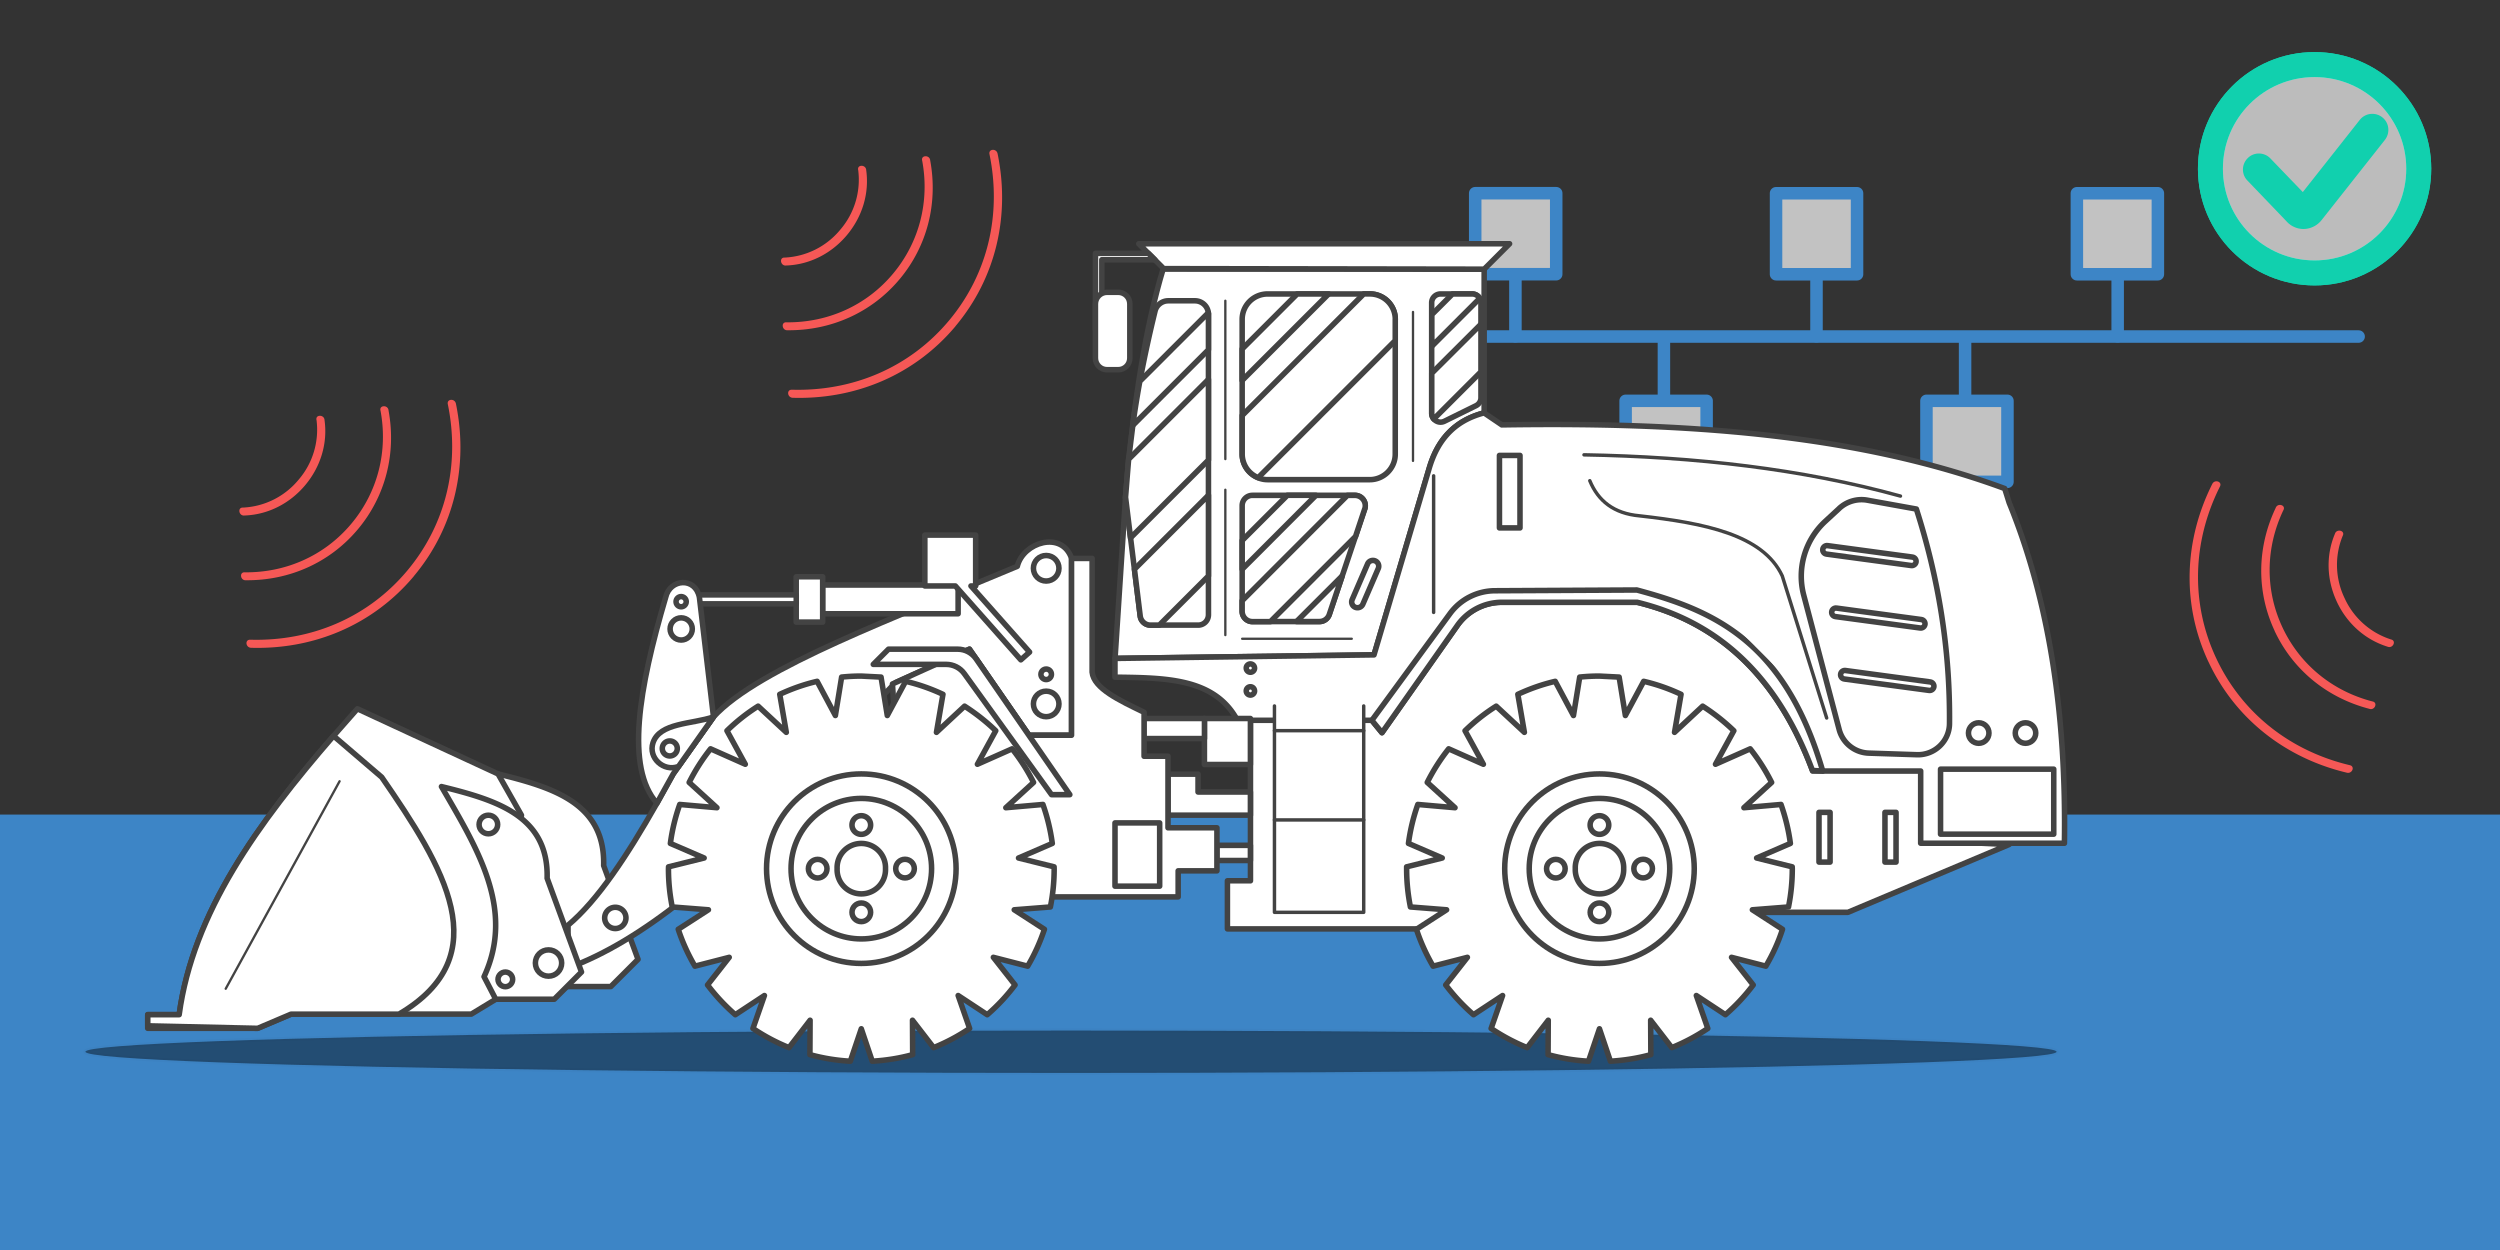
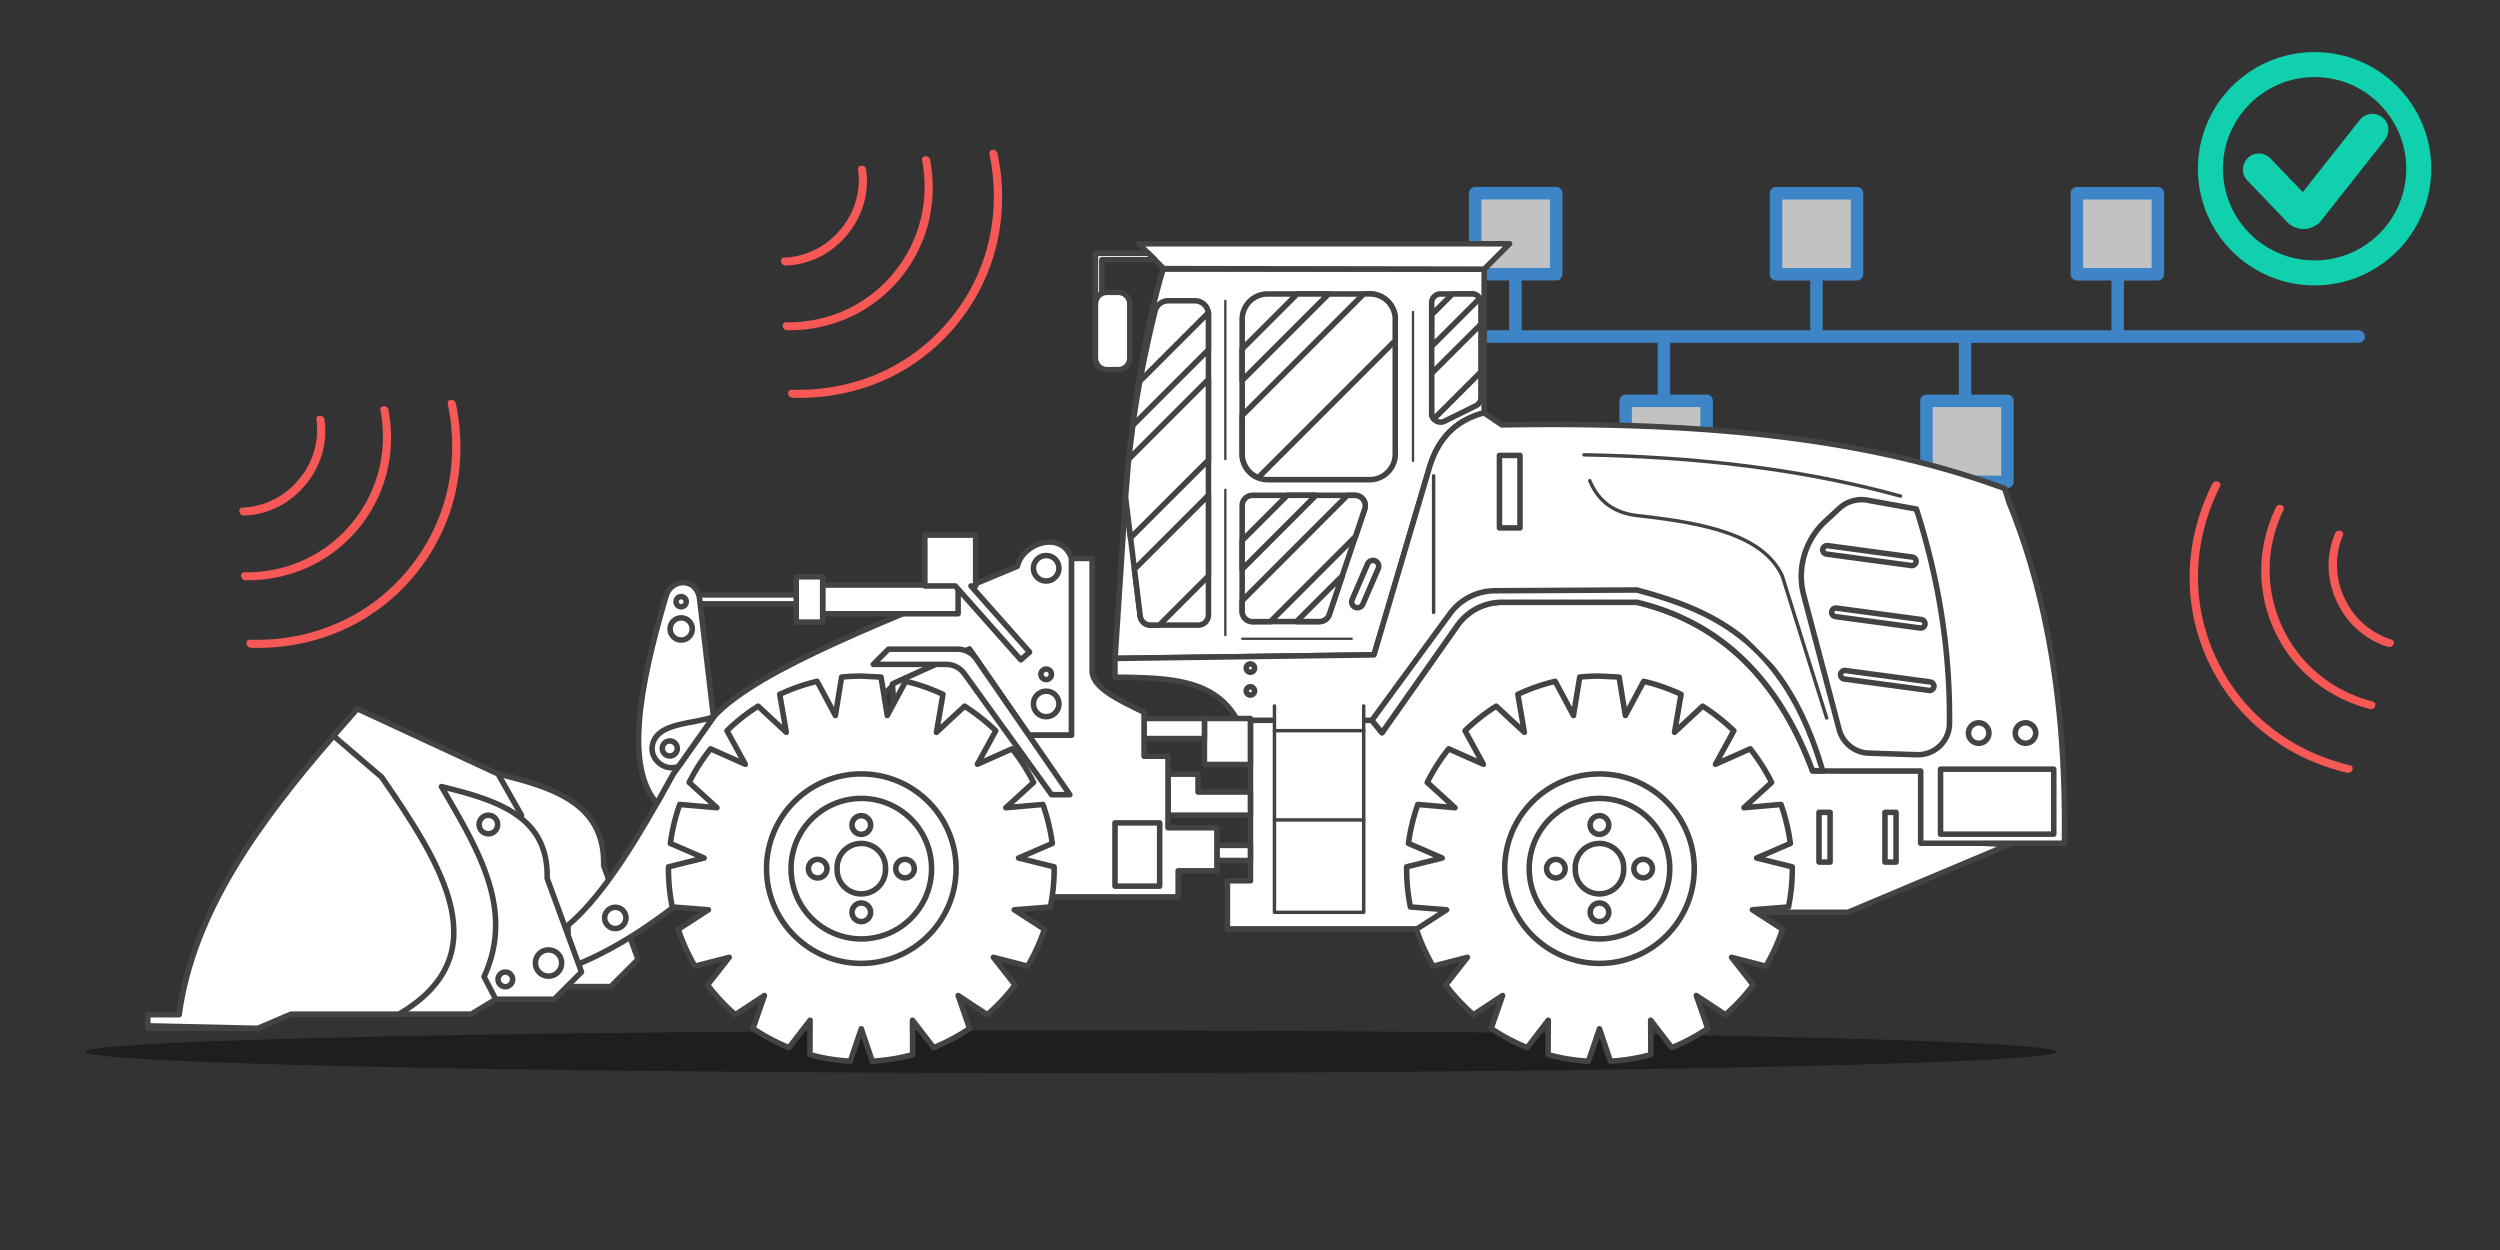
<svg xmlns="http://www.w3.org/2000/svg" xmlns:xlink="http://www.w3.org/1999/xlink" width="600" height="300" stroke="#000" stroke-linecap="round" stroke-linejoin="round" fill="#fff" fill-rule="evenodd">
  <rect width="100%" height="100%" fill="#333333" stroke="none" />
  <style>.B{stroke-linecap:butt}.C{stroke-width:1.33}.D{stroke-miterlimit:10}.E{fill-rule:nonzero}.F{stroke-width:.83}.G{stroke-width:.56}</style>
  <g fill-opacity=".7" stroke="#3d85c6" stroke-width="3">
    <path d="M426.25 46.38h19.44v19.44h-19.44zm72.2 0h19.44v19.44h-19.44zM390.15 96.2h19.44v19.44h-19.44zm72.2 0h19.44v19.44h-19.44z" />
    <path d="M315.5 80.77h250.57m-212.02-34.4h19.44v19.44h-19.44z" />
    <path d="M363.7 66.23V80.7m72.26-14.47V80.7m72.28-14.47V80.7m-108.9.24V95.4m72.28-14.46V95.4" />
  </g>
-   <path fill="#3d85c6" stroke="none" d="M-.5 195.5h601v105H-.5z" />
  <ellipse cx="257.04" cy="252.42" fill="#000" fill-opacity=".42" rx="236.54" ry="5.09" stroke-opacity=".02" />
  <g stroke="#434343" stroke-linejoin="miter" class="E">
    <g class="C">
      <path d="M356.2 64.58v34.5c-6.1 1.6-10.94 5.4-13.27 13.6l-13.16 44.48-62.16.85 2.52-38.7c1.94-23.38 4.96-41.3 9.02-54.75zm126 138.1l-38.7 16.28h-33.17v3.97H294.58v-11.54h5.53v-41.96h31.7l21.62-31.2h41.95l24.7 9.27 21.62 37.4h21.46v16.9z" />
      <g class="B">
        <path d="M495.46 202.37h-34.5v-17.32h-25.93c-.01-.04-.04-.1-.05-.14-8.77-23.5-23.38-35.82-42.04-40.36H360.5a13.1 13.1 0 0 0-10.76 5.59l-18.07 25.7-2.43-2.97h-32.27c-5.5-10.28-17.54-10.17-29.38-10.35v-4.5l62.17-.85 13.16-44.48c2.32-8.2 7.17-12 13.26-13.6l4.25 2.88c43.5-.7 85 2.1 120.7 15.28l1.07 3.4c9.76 23.9 13.74 51.42 13.26 81.73m-375.94-16.64c6.08 15.4 17.77 29.35 10.22 45.63l2.8 5.4h14.06l6.53-6.53-8.25-22.5c.38-15-12.2-18.76-25.35-22" />
        <path d="M257.18 134.02v42.44h-10.22l-14.28-20.67-17.72 8.02-50.43 51.62c-9.92 7.95-19.33 13.67-28.2 16.9v-10.28c7.12-5.96 14.23-16.74 21.34-29.28l.05-.08 3.86-6.96 9.67-13.68c10.85-11.86 44.26-24.04 72.9-36.14 1.43-5.8 10.73-8.65 13.03-1.9" />
      </g>
      <path d="M125.15 195.65l-6.18 44.18-5.86 3.56H69.85l-8.02 3.4H35.45v-3.28H43c3.3-24.5 18.93-46 37.05-66.9l5.72-6.5 33.76 15.63zm104.8-48.35h-32.53v-6.9h32.53z" />
      <path d="M197.44 149.3h-6.35v-10.87h6.35z" />
      <path d="M191.1 144.92h-23.92v-2.14h23.92z" />
    </g>
    <g class="D F">
      <path d="M305.87 169.43v49.53h21.42v-49.53" />
      <path d="M305.87 175.36h21.42m-21.42 21.42h21.42" />
    </g>
    <path d="M439.22 206.9h-2.66v-11.93h2.66zm15.83 0h-2.66v-11.93h2.66zm-90.25-80.2h-4.93v-17.4h4.93z" class="C" />
    <path d="M344.07 114.2v32.78" class="D F" />
    <g class="C">
      <path d="M301.1 160.34a1 1 0 1 1-2 0 1 1 0 0 1 .99-1 1 1 0 0 1 1 1m.01 5.48a1 1 0 1 1-2 0 1 1 0 0 1 .99-1 1 1 0 0 1 1 1" class="B" />
      <path d="M492.9 200.2h-27.17v-15.6h27.17z" />
      <g class="B">
        <path d="M437.45 185.05l-2.46-.14c-8.77-23.5-23.38-35.83-42.05-40.36H360.5a13.1 13.1 0 0 0-10.76 5.6l-18.06 25.7-2.43-2.97 18.74-25.6c2.52-3.44 6.52-5.48 10.8-5.5l34.05-.18c18.17 4.87 35.5 12.12 44.62 43.47m3.94-63.03l-3.36 3.1c-4.85 4.5-6.83 11.32-5.14 17.72l8.5 32.23a7.6 7.6 0 0 0 7.09 5.66l11.54.38c4.23.15 7.8-3.2 7.85-7.43.17-18.15-2.73-35.24-7.95-51.53l-11.73-2.12a7.9 7.9 0 0 0-6.8 1.98" />
        <path d="M458.7 135.73l-20.35-2.75c-.56-.07-.96-.6-.88-1.15.07-.56.6-.96 1.15-.88l20.36 2.75c.56.07.96.6.88 1.15s-.6.96-1.16.88" />
        <use xlink:href="#B" />
        <use xlink:href="#B" x="2.14" y="14.98" />
      </g>
    </g>
    <path d="M381.55 115.37c2 4.84 5.76 7.88 11.94 8.43 15.45 1.75 29.62 4.47 34.25 14.42l10.66 34.1m-58.24-63.16c26.8.47 52.3 3.38 75.95 9.9" class="D F" />
    <g class="B C">
      <use xlink:href="#C" />
      <use xlink:href="#C" x="11.23" />
      <path d="M290.03 75.43v72.1c0 1.4-1.1 2.5-2.47 2.5h-11.43a2.5 2.5 0 0 1-2.48-2.19l-3.52-28.5.74-9.12 1-8.12a233.3 233.3 0 0 1 1.7-10.6c1.04-5.6 2.26-11.2 3.64-16.83.35-1.45 1.67-2.48 3.17-2.48h6.4c1.67 0 3.05 1.25 3.22 2.88.03.12.03.26.03.37m44.83 1.23V109c0 3.37-2.75 6.12-6.12 6.12h-24.5a5.8 5.8 0 0 1-2.29-.46 6.1 6.1 0 0 1-3.83-5.66V76.67a6.1 6.1 0 0 1 6.12-6.12h24.5a6.1 6.1 0 0 1 6.12 6.12m-7.33 45.48l-8.5 25.33a2.5 2.5 0 0 1-2.36 1.7H300.6c-1.37 0-2.48-1.1-2.48-2.5v-25.32c0-1.37 1.1-2.48 2.48-2.48h24.57c1.7 0 2.9 1.67 2.36 3.27m27.9-49.48v22.8c0 .8-.47 1.54-1.2 1.9l-7.55 3.72c-.94.47-1.97.17-2.58-.54-.3-.35-.5-.82-.5-1.36V72.67c0-1.18.96-2.12 2.13-2.12h7.56a2.1 2.1 0 0 1 1.82 1.05c.2.32.3.7.3 1.07" />
    </g>
    <path d="M294.08 72.18v38m0 7.36v34.88m4.04.88h26.3" class="D G" />
    <path d="M325.24 145.74h0a1.4 1.4 0 0 1-.72-1.84l3.7-8.56c.3-.7 1.13-1.03 1.84-.72.7.3 1.03 1.13.72 1.83l-3.7 8.56a1.4 1.4 0 0 1-1.84.73" class="B C" />
    <path d="M339.12 74.87v35.74" class="D G" />
    <g class="C">
      <path d="M362.3 58.5l-6.1 6.1-76.92-.13-5.97-5.96z" />
      <path d="M277.17 62.34h-12.73v16.64h-1.53V60.8h12.7z" />
      <path d="M268.38 88.73h-2.7c-1.54 0-2.78-1.25-2.78-2.78v-13c0-1.54 1.24-2.8 2.78-2.8h2.7c1.54 0 2.78 1.25 2.78 2.8v13c0 1.53-1.24 2.78-2.78 2.78" class="B" />
      <path d="M280.33 185.8h7.2v4.28h12.57v5.56h-19.77zm19.77 20.72h-8.04v-3.64h8.04zm0-23.04h-11.04v-11.04h11.04z" />
      <path d="M289.07 177.26H274.6v-4.82h14.47zm-31.9-43.24v42.44h-10.22l-14.3-20.66-18.46 8.35.74 11.87 33.66 39.23h34.17V209h9.3v-10.33h-11.74V181.5h-5.74v-10.55c-5.96-2.88-12.08-5.74-12.47-9.63v-27.3z" />
      <path d="M278.32 212.68H267.6V197.5h10.72z" />
      <g class="B">
        <path d="M430.15 208.54l-.02-.5-8.54-2.12 8.1-3.5c-.43-3.24-1.2-6.36-2.25-9.35l-8.9.78 6.65-6.07a46.3 46.3 0 0 0-5.14-8.06l-8.33 3.7 4.4-8.04c-2.28-2.2-4.8-4.18-7.48-5.9l-6.75 6.28 1.56-9.12c-2.84-1.33-5.84-2.4-8.96-3.12l-4.4 8.2-1.5-9.22-4.73-.24c-1.6 0-3.17.08-4.73.24l-1.5 9.22-4.38-8.2c-3.13.73-6.12 1.8-8.97 3.12l1.57 9.12-6.76-6.28c-2.7 1.7-5.2 3.68-7.48 5.9l4.4 8.04-8.33-3.7a46.3 46.3 0 0 0-5.14 8.06l6.66 6.07-8.92-.78c-1.06 3-1.82 6.1-2.25 9.35l8.1 3.5-8.54 2.12v.5a46.5 46.5 0 0 0 .91 9.13l8.68.68-7.24 4.68c1.02 3.12 2.38 6.07 4 8.85l8.23-2.12-5.2 6.63c1.97 2.6 4.2 5 6.67 7.14l6.98-4.6-2.75 7.9a46.8 46.8 0 0 0 8.65 4.6l5.06-6.57-.04 8.25c3.12.86 6.36 1.4 9.7 1.58l2.63-7.78 2.63 7.78c3.34-.2 6.6-.72 9.7-1.58l-.04-8.25 5.07 6.57a47 47 0 0 0 8.64-4.6l-2.75-7.9 6.98 4.6c2.47-2.13 4.7-4.53 6.67-7.14l-5.2-6.63 8.23 2.12c1.63-2.78 3-5.73 4-8.85l-7.23-4.68 8.67-.68a46.5 46.5 0 0 0 .91-9.13" />
        <use xlink:href="#D" />
        <use xlink:href="#E" />
        <path d="M389.68 208.48a5.81 5.81 0 1 1-11.61 0 5.81 5.81 0 1 1 11.61 0M386.1 198c0 1.24-1 2.24-2.23 2.24-1.24 0-2.24-1-2.24-2.24 0-1.23 1-2.23 2.24-2.23 1.23 0 2.23 1 2.23 2.23" />
        <use xlink:href="#F" />
        <use xlink:href="#G" />
        <use xlink:href="#H" />
      </g>
      <path d="M256.76 190.72l-22.5-32.6c-1-1.45-2.65-2.32-4.42-2.32h-16.6l-3.65 3.65h17.5c1.72 0 3.35.83 4.35 2.23l20.93 29.04zm-9.66-34.22l-2.1 1.86-15.72-17.73h-7.32v-12.2h12.2v12.2h-1.13z" />
      <g class="B">
        <path d="M253 208.54l-.02-.5-8.53-2.12 8.1-3.5c-.43-3.24-1.2-6.36-2.25-9.35l-8.9.78 6.65-6.07a46.3 46.3 0 0 0-5.14-8.06l-8.33 3.7 4.4-8.04c-2.28-2.2-4.8-4.18-7.48-5.9l-6.75 6.28 1.56-9.12c-2.84-1.33-5.84-2.4-8.96-3.12l-4.4 8.2-1.5-9.22-4.73-.24a46.4 46.4 0 0 0-4.73.24l-1.5 9.22-4.38-8.2c-3.13.73-6.12 1.8-8.97 3.12l1.57 9.12-6.76-6.28c-2.7 1.7-5.2 3.68-7.48 5.9l4.4 8.04-8.33-3.7a46.3 46.3 0 0 0-5.14 8.06l6.66 6.07-8.92-.78c-1.06 3-1.82 6.1-2.25 9.35l8.1 3.5-8.54 2.12-.02.5a46.5 46.5 0 0 0 .91 9.13l8.68.68-7.24 4.68c1.02 3.12 2.38 6.07 4 8.85l8.23-2.12-5.2 6.63c1.97 2.6 4.2 5 6.67 7.14l6.98-4.6-2.75 7.9a46.8 46.8 0 0 0 8.65 4.6l5.06-6.57-.04 8.25c3.12.86 6.36 1.4 9.7 1.58l2.63-7.78 2.63 7.78c3.34-.2 6.6-.72 9.7-1.58l-.04-8.25 5.07 6.57a47 47 0 0 0 8.64-4.6l-2.75-7.9 6.98 4.6c2.47-2.13 4.7-4.53 6.67-7.14l-5.2-6.63 8.23 2.12a46 46 0 0 0 4.02-8.85l-7.24-4.68 8.67-.68a46.5 46.5 0 0 0 .91-9.13" />
        <use xlink:href="#D" x="-177.16" />
        <use xlink:href="#E" x="-177.16" />
        <path d="M212.52 208.48a5.81 5.81 0 1 1-11.61 0 5.81 5.81 0 1 1 11.61 0M208.95 198c0 1.24-1 2.24-2.24 2.24-1.23 0-2.23-1-2.23-2.24 0-1.23 1-2.23 2.23-2.23 1.24 0 2.24 1 2.24 2.23" />
        <use xlink:href="#F" x="-177.15" />
        <use xlink:href="#G" x="-177.16" />
        <use xlink:href="#H" x="-177.16" />
        <use xlink:href="#I" />
        <use xlink:href="#I" y="32.56" />
        <path d="M252.35 161.84c0 .7-.57 1.26-1.26 1.26-.7 0-1.27-.57-1.27-1.26 0-.7.57-1.27 1.27-1.27.7 0 1.26.57 1.26 1.27" />
      </g>
      <path d="M171.24 172.06l-9.66 13.67-3.92 7.04c-7.58-8.6-4.36-27.47 2.1-49.4 1-4.48 7.14-4.98 8.1 0z" />
      <path d="M166.15 150.94c0 1.48-1.2 2.67-2.67 2.67s-2.66-1.2-2.66-2.67 1.2-2.66 2.66-2.66c1.48 0 2.67 1.2 2.67 2.66m-1.45-6.54c0 .68-.55 1.23-1.23 1.23-.67 0-1.22-.55-1.22-1.23 0-.67.55-1.22 1.22-1.22.68 0 1.23.55 1.23 1.22" class="B" />
      <path d="M171.25 172.06c-5.2 1.77-12.93 1.34-14.54 6.23-1.17 3.58 2.54 7 6.07 5.68l.07-.03z" />
      <g class="B">
        <path d="M162.55 179.63a1.8 1.8 0 1 1-3.6 0 1.8 1.8 0 1 1 3.6 0m-12.32 40.67c0 1.4-1.15 2.55-2.56 2.55s-2.55-1.14-2.55-2.55 1.14-2.55 2.55-2.55 2.56 1.14 2.56 2.55m-44.28-31.52c8.5 14.7 17.77 29.35 10.22 45.63l2.8 5.4h14.06l6.53-6.53-8.25-22.5c.38-15-12.2-18.76-25.35-22" />
        <path d="M134.8 231.12c0 1.75-1.4 3.16-3.16 3.16-1.74 0-3.15-1.4-3.15-3.16 0-1.74 1.4-3.15 3.15-3.15s3.16 1.4 3.16 3.15m-15.36-33.24c0 1.23-1 2.23-2.23 2.23s-2.23-1-2.23-2.23 1-2.23 2.23-2.23 2.23 1 2.23 2.23m3.6 37.17c0 .97-.8 1.76-1.76 1.76s-1.76-.8-1.76-1.76.8-1.76 1.76-1.76 1.76.8 1.76 1.76m-27.3 8.35h-25.9l-8 3.4-26.38-.6v-2.68H43c3.3-24.5 18.93-46 37.05-66.9l11.56 9.9c14.9 21.58 28.06 42.82 4.13 56.88" />
      </g>
    </g>
-     <path d="M81.5 187.5L54.17 237.3" class="D G" />
    <g class="C">
      <path d="M290.03 75.43v8.5l-18.17 18.17a233.3 233.3 0 0 1 1.7-10.6L290 75.06c.04.12.04.25.04.37" class="B" />
      <path d="M290.03 91.05v19.35l-18.7 18.68-1.2-9.75.74-9.12zm0 27.8v19.38l-11.8 11.8h-2.1a2.5 2.5 0 0 1-2.48-2.19l-1.38-11.23zm28.84-48.3L298.12 91.3v-7.55l13.2-13.2z" />
      <path d="M334.86 76.67v5.07l-32.9 32.9a6.1 6.1 0 0 1-3.83-5.66v-9.27l29.17-29.17h1.45a6.1 6.1 0 0 1 6.12 6.12" class="B" />
      <path d="M315.83 118.88l-17.7 17.73v-6.9l10.84-10.84zm6.3 19.34l-3.1 9.25a2.5 2.5 0 0 1-2.36 1.7h-5.5z" />
      <path d="M327.53 122.15l-2.2 6.6-20.43 20.44h-4.3c-1.37 0-2.48-1.1-2.48-2.5v-2.52l25.26-25.28h1.8c1.7 0 2.9 1.67 2.36 3.27m27.6-50.56l-11.5 11.5v-7.6l4.96-4.95h4.73a2.1 2.1 0 0 1 1.82 1.05" class="B" />
      <path d="M355.43 77.8v11.43l-11.32 11.32a2.1 2.1 0 0 1-.49-1.37v-9.6z" />
    </g>
  </g>
  <g stroke="none" fill="#f65856" class="E">
    <use xlink:href="#J" />
    <use xlink:href="#J" x="-130" y="60" />
    <path d="M530 158.77c6.4 13.73 18.5 23.17 33.26 26.68 1.28.3 2-1.5.72-1.8-14.23-3.38-25.92-12.44-32.12-25.74s-5.63-28.07.93-41.15c.6-1.18-1.27-1.8-1.85-.6-6.8 13.58-7.34 28.9-.94 42.63zm15.88-7.4c4.4 9.43 12.65 16.12 22.74 18.74 1.32.5 2.17-1.54.74-1.77-9.55-2.48-17.4-8.83-21.6-17.84s-4-19.1.23-28.02c.75-1.24-1.36-1.9-1.83-.57-4.48 9.42-4.66 20.04-.26 29.46zm14.95-6.97c2.4 5.15 6.72 9.1 12.17 10.8 1.3.55 2.24-1.46.82-1.74a18.4 18.4 0 0 1-11.13-9.93 18.4 18.4 0 0 1-.45-14.91c.7-1.27-1.45-1.84-1.86-.5-2.22 5.26-1.95 11.12.45 16.27z" />
  </g>
  <g stroke="#11d0ae" stroke-width="6">
    <circle cx="555.5" cy="40.5" fill="none" r="25" />
-     <circle cx="555.5" cy="40.5" fill-opacity=".67" r="25" />
  </g>
  <path d="M571.73 28.14c-1.67-1.3-4.06-1.02-5.38.63L552.67 46.1l-7.78-8.08c-1.45-1.52-3.9-1.58-5.4-.1-1.52 1.46-1.6 3.9-.1 5.42l9.3 9.7a5.5 5.5 0 0 0 4.14 1.92h.06a5.6 5.6 0 0 0 4.3-2.15l15.2-19.25c1.3-1.7 1.02-4.1-.64-5.4z" fill="#11d0ae" stroke="none" class="E" />
  <defs>
    <path id="B" d="M460.84 150.72l-20.35-2.74c-.56-.08-.96-.6-.88-1.16.07-.56.6-.96 1.15-.88l20.36 2.75c.56.07.95.6.88 1.15-.08.56-.6.96-1.16.88" />
    <path id="C" d="M477.35 175.93c0 1.36-1.1 2.46-2.46 2.46s-2.46-1.1-2.46-2.46 1.1-2.46 2.46-2.46 2.46 1.1 2.46 2.46" />
    <path id="D" d="M406.62 208.48c0 12.56-10.2 22.74-22.75 22.74s-22.74-10.18-22.74-22.74 10.18-22.74 22.74-22.74 22.75 10.18 22.75 22.74" />
    <path id="E" d="M400.74 208.48c0 9.32-7.55 16.86-16.87 16.86-9.3 0-16.86-7.54-16.86-16.86 0-9.3 7.55-16.86 16.86-16.86 9.32 0 16.87 7.55 16.87 16.86" />
    <path id="F" d="M394.35 210.7c-1.23 0-2.23-1-2.23-2.23 0-1.24 1-2.24 2.23-2.24 1.24 0 2.24 1 2.24 2.24 0 1.23-1 2.23-2.24 2.23" />
    <path id="G" d="M381.64 218.95c0-1.23 1-2.23 2.23-2.23 1.24 0 2.24 1 2.24 2.23 0 1.24-1 2.24-2.24 2.24-1.23 0-2.23-1-2.23-2.24" />
    <path id="H" d="M373.4 206.25c1.24 0 2.24 1 2.24 2.23 0 1.24-1 2.24-2.24 2.24-1.23 0-2.23-1-2.23-2.24 0-1.23 1-2.23 2.23-2.23" />
    <path id="I" d="M254.15 136.38c0 1.7-1.37 3.07-3.07 3.07-1.7 0-3.06-1.37-3.06-3.07 0-1.7 1.37-3.06 3.06-3.06 1.7 0 3.07 1.37 3.07 3.06" />
    <path id="J" d="M229.3 78.3c9.74-11.6 13.18-26.55 10.12-41.42-.26-1.3-2.2-1.18-1.95.1 2.95 14.33-.32 28.75-9.75 40s-23.06 16.97-37.68 16.55c-1.32-.03-1.1 1.9.23 1.94 15.18.43 29.3-5.56 39.04-17.16zm-13.42-11.26c6.68-7.97 9.26-18.27 7.37-28.53-.1-1.4-2.32-1.32-1.92.08 1.8 9.7-.64 19.5-7.03 27.13s-15.63 11.72-25.5 11.64c-1.44-.15-1.15 2.04.26 1.9 10.43.08 20.13-4.25 26.8-12.2zm-12.63-10.6c3.65-4.35 5.42-9.94 4.64-15.6-.05-1.4-2.27-1.4-1.92-.01a18.4 18.4 0 0 1-4.29 14.28 18.4 18.4 0 0 1-13.32 6.71c-1.45-.1-1.05 2.1.34 1.9 5.7-.2 10.9-2.93 14.55-7.28z" />
  </defs>
</svg>